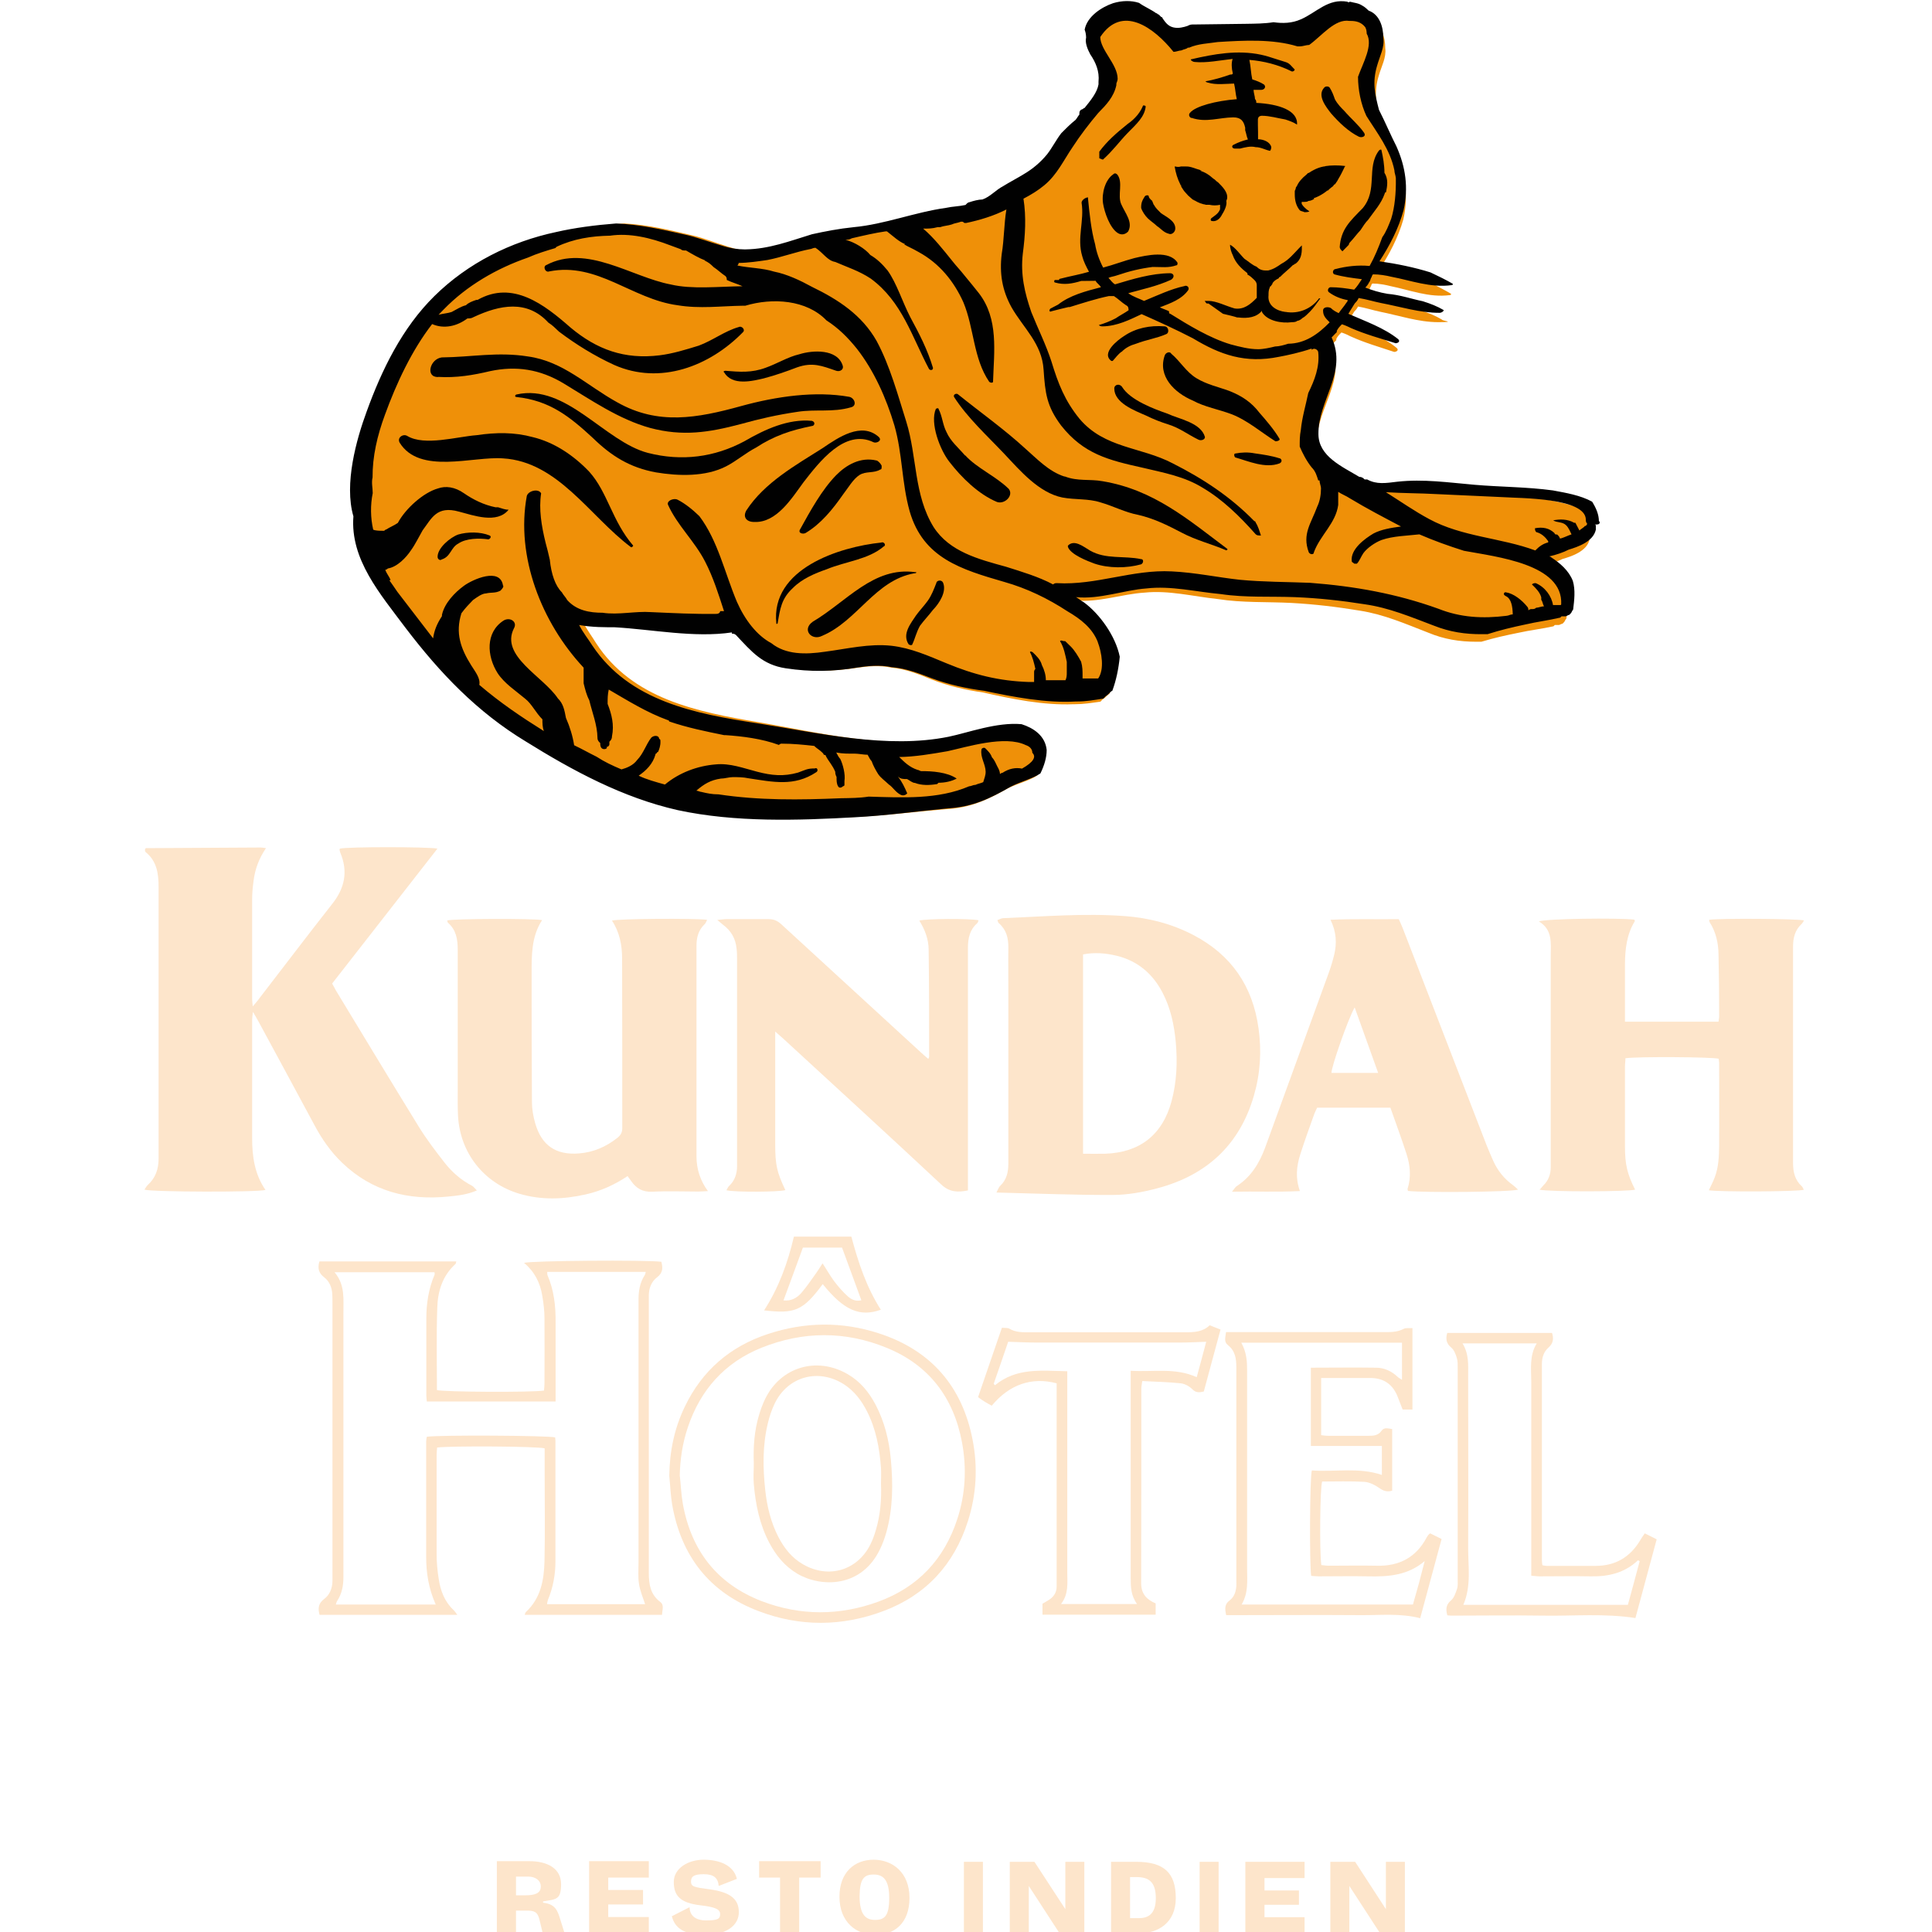
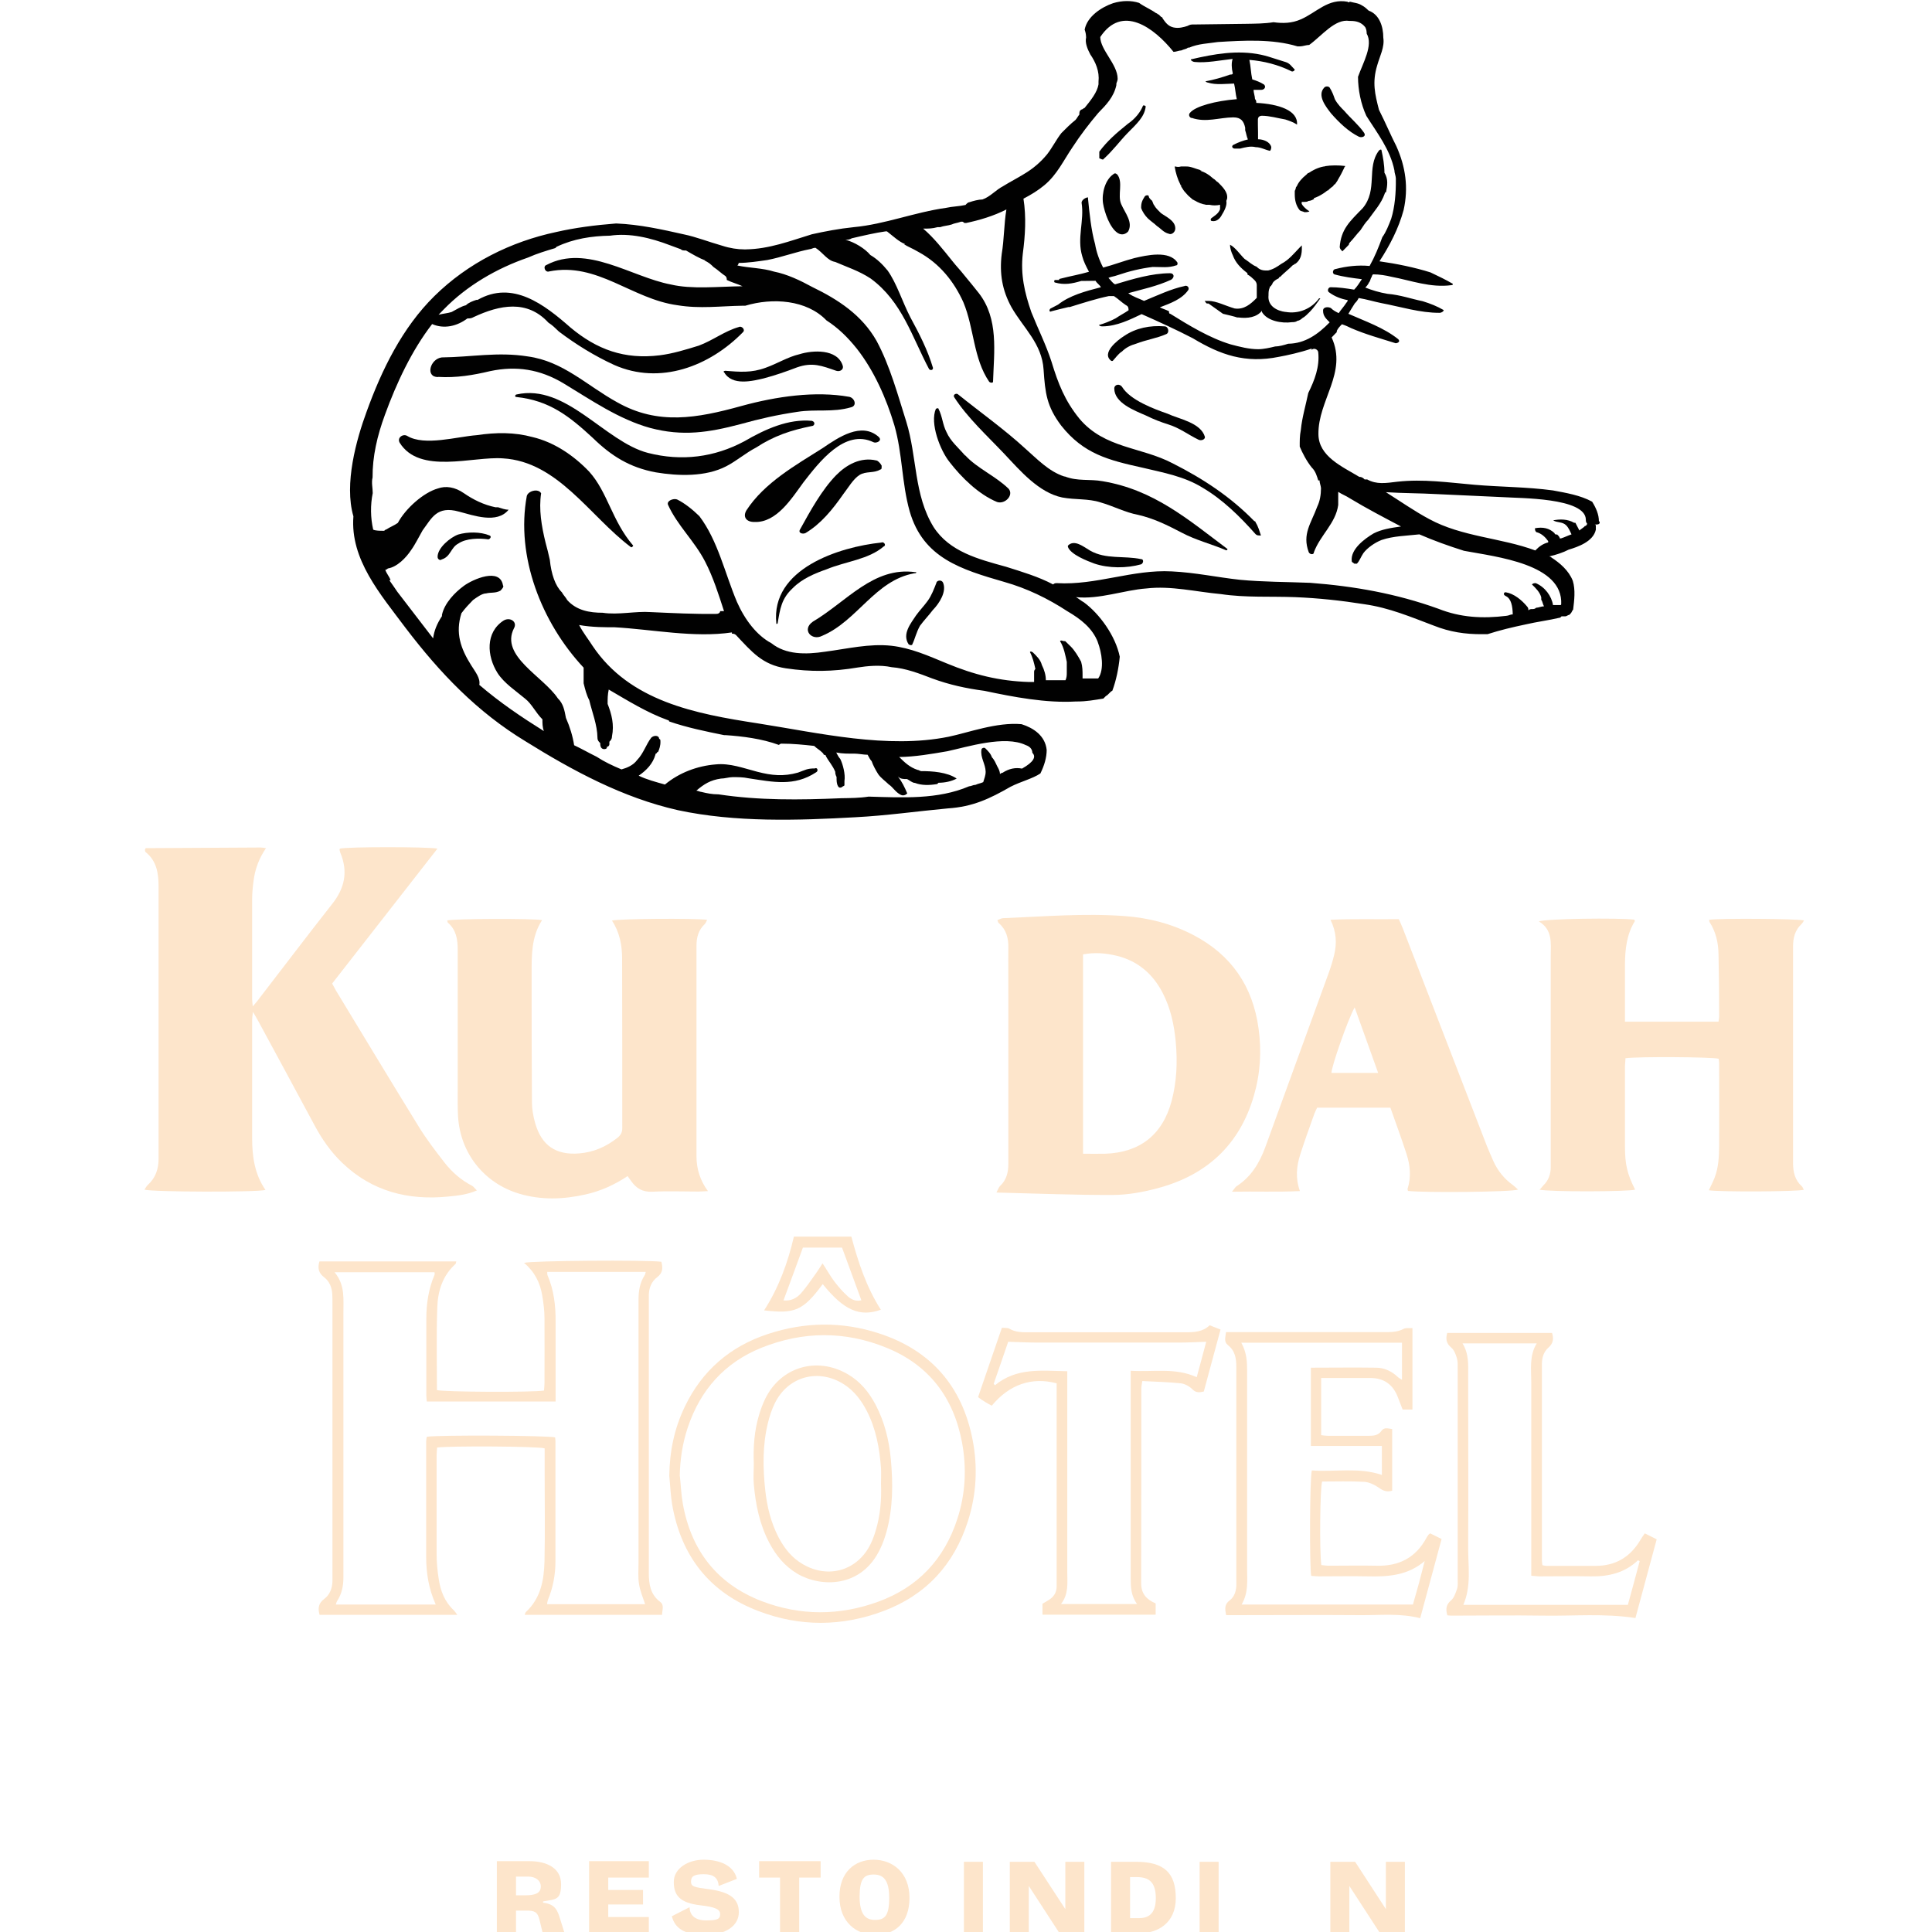
<svg xmlns="http://www.w3.org/2000/svg" version="1.1" viewBox="0 0 1200 1200">
  <defs>
    <style>
      .cls-1 {
        fill: #010101;
      }

      .cls-2 {
        fill: #fde5cb;
      }

      .cls-3 {
        fill: #ef9008;
      }
    </style>
  </defs>
  <g>
    <g id="Calque_1">
      <g>
        <path class="cls-2" d="M296.2,739.4c-6.2,2.7-12,3.2-17.8,3.8-24.9,2.5-47.3-3.2-65.8-20.9-7.1-6.8-12.6-14.7-17.2-23.3-11.6-21.6-23.3-43.2-35-64.8-.8-1.6-1.8-3.1-3.3-5.7-.3,2.5-.5,3.8-.5,5.1,0,24.4,0,48.7,0,73.1,0,11.5,1.5,22.6,8.3,32.4-5.1,1.5-71,1.3-75.2-.2.8-1.1,1.3-2.2,2.2-3,4.8-4.4,6.6-9.9,6.6-16.3,0-7,0-13.9,0-20.9,0-49.3,0-98.6,0-147.8,0-8.4-1.1-16.1-8.1-21.7-.3-.3-.3-1-.4-1.4.1-.3.2-.5.3-.6,0-.2.2-.4.3-.4,23.8-.1,47.6-.3,71.4-.4.8,0,1.7.2,3.2.4-4.4,6.5-6.8,13.1-7.7,20.2-.5,3.8-.9,7.7-.9,11.5,0,20.7,0,41.4,0,62.1,0,1.2.2,2.4.4,4.5,1.9-2.3,3.2-3.7,4.3-5.3,15-19.4,29.8-39,45-58.3,7.8-9.8,10-20.1,5.1-31.8-.3-.7-.4-1.4-.5-2.1,0-.1.1-.3.2-.5,4.4-1.2,55-1.2,60.6,0-21.9,28.1-43.6,55.9-65.4,83.8.9,1.6,1.6,3,2.4,4.4,17.1,28.2,34.1,56.4,51.4,84.5,4.8,7.8,10.4,15.1,16,22.3,4.6,5.9,10.3,10.9,17.1,14.4.9.5,1.6,1.5,2.8,2.7" />
        <path class="cls-2" d="M618.9,740.7c1.2-2.3,1.5-3.3,2.2-4,4.1-3.8,5.2-8.6,5.2-13.9,0-34.3,0-68.5,0-102.8s-.1-20.9,0-31.3c.1-6-1.2-11.2-5.9-15.3-.4-.3-.5-.9-.9-1.9,1.2-.4,2.3-1.1,3.4-1.2,25.2-1,50.5-3.2,75.8-1.3,14.9,1.1,29.2,4.8,42.6,11.8,23.5,12.3,36.8,31.7,40.4,57.9,2,14.2,1.1,28.2-2.9,41.9-8.9,30.7-29.6,49.5-60.1,57.5-9,2.4-18.4,4.1-27.6,4.1-23.6.1-47.2-.9-72.2-1.5M672.7,716.6c5,0,9.3.1,13.7,0,21.6-.7,35.7-11.8,41.3-32.7,3.2-12,3.7-24.2,2.6-36.5-1-10.8-3.2-21.3-8.3-31-6.1-11.6-15.3-19.5-28.2-22.7-6.9-1.7-13.9-2.3-21.1-.9v123.8Z" />
        <path class="cls-2" d="M956.1,739.2c1.1-1.3,1.8-2.1,2.5-2.9,3.2-3.1,4.6-7,4.6-11.4,0-4.6,0-9.2,0-13.7v-117.6c0-7.8,1.3-16.1-7.4-21.3,4.6-1.7,48.7-2.3,59.3-1.1.1.3.4.8.3,1-5,8.1-6,17.2-6.1,26.4,0,10.1,0,20.2,0,30.2v5.8h58.1c.1-1.2.4-2.3.4-3.4,0-12.8-.1-25.6-.4-38.5-.1-7-1.6-13.8-5.5-19.9-.3-.4-.2-1-.3-1.5,6.4-1,54.6-.7,58.9.4-.5.8-.9,1.6-1.5,2.2-4.1,3.8-5.3,8.6-5.3,13.9,0,44.9,0,89.8,0,134.6,0,5.5,1.1,10.5,5.4,14.4.6.5.8,1.4,1.3,2.2-4.3,1.2-52.4,1.4-59,.3,1.2-2.7,2.6-5.2,3.6-7.9,2.5-6.4,2.7-13.3,2.8-20,.1-17,0-34.1,0-51.1,0-.9-.2-1.8-.3-2.7-3.9-1.1-50.7-1.4-57.9-.3,0,1.7-.3,3.5-.3,5.2,0,16.5,0,33,0,49.5,0,11.3,1.4,17.2,6.3,26.9-3.6,1.3-53.2,1.5-59.5,0" />
        <path class="cls-2" d="M439.9,739.8c-2.6.1-4.3.3-6.1.3-9.5,0-19.1-.4-28.6.1-6.1.3-10.1-2.1-13.3-6.8-.6-.9-1.3-1.7-2.1-2.9-8.1,5.4-16.7,9.3-26.1,11.4-13.8,3.1-27.6,3.6-41.3-.5-21.9-6.6-36.6-25.3-37.9-48.1-.3-5.3-.2-10.6-.2-15.9,0-29.1,0-58.2,0-87.4,0-6.5-.9-12.4-6.1-16.9-.3-.3-.3-1-.4-1.4,4.2-1.1,52.9-1.3,58.9-.2-6.7,10.3-6.5,21.9-6.5,33.4,0,26.6,0,53.1.2,79.7,0,4.3.8,8.8,2,13,4,14,13,20,27.4,18.8,8.8-.7,16.6-4.1,23.6-9.6,2-1.6,3.1-3.3,3.1-6,0-35.2,0-70.3-.1-105.5,0-8.3-1.6-16.4-6.3-23.5,4.2-1.2,51.2-1.5,59.1-.5-.5,1-.8,2-1.5,2.7-3.9,3.7-5.1,8.2-5.1,13.4,0,28.6,0,57.1,0,85.7v45.1q0,12,7.1,21.6" />
-         <path class="cls-2" d="M576.6,657.7c.4-1,.5-1.1.5-1.3,0-22.2,0-44.3-.3-66.5,0-6.4-2.3-12.5-5.8-18.1,4.2-1.2,31-1.4,36.8-.2-.3.7-.4,1.4-.8,1.8-4.7,4.1-5.8,9.4-5.8,15.3,0,35,0,70,0,105v45.7c-6.4,1.3-11.6,1.1-16.7-3.8-32.4-30.3-65.1-60.2-97.7-90.2-1.4-1.3-2.9-2.5-5.3-4.7v6.7c0,21.1,0,42.1,0,63.2,0,12.9,1,17.4,6.3,28.6-3.8,1.2-31,1.4-36.6.1.6-1,.9-2,1.6-2.6,3.6-3.4,5-7.6,5-12.4,0-1.3,0-2.6,0-3.8,0-41.4,0-82.8,0-124.2,0-2.4,0-4.8-.3-7.1-.6-6.2-3.4-11.1-8.4-14.8-.9-.7-1.8-1.5-3.6-3,2.6-.2,4.1-.5,5.6-.5,8.8,0,17.6,0,26.4,0,3.2,0,5.5,1.1,7.8,3.2,28.8,26.5,57.7,53,86.6,79.5,1.4,1.3,2.9,2.6,4.8,4.2" />
        <path class="cls-2" d="M942.8,738.9c-4,1.5-58.4,2-68.3.8,0-.5-.4-1-.2-1.4,2.3-7.3,1.6-14.5-.7-21.6-3.1-9.6-6.6-19-10-28.7h-45.5c-.5,1.1-1.2,2.4-1.7,3.7-3,8.4-6.1,16.9-8.8,25.4-2.3,7.2-3.1,14.6-.2,22.7-14.1.7-27.5.1-42.2.4,1.6-1.9,2.1-3,3-3.5,8.9-5.8,14-14.2,17.6-23.9,13.2-36.3,26.4-72.5,39.6-108.8,1.3-3.6,2.4-7.3,3.3-11,1.7-7.1,1.4-14.1-2.3-21.7,14.6-.7,28.4-.2,42.4-.4.9,2.1,1.8,3.8,2.5,5.7,17.4,45,34.8,90.1,52.2,135.1,1.3,3.2,2.7,6.4,4.1,9.6,2.7,5.9,6.7,10.9,12,14.7,1.1.8,2.1,1.8,3.3,2.9M841.4,625.7c-4.3,7.7-14.5,37-14.4,40.7h29c-4.9-13.7-9.6-26.8-14.6-40.7" />
        <path class="cls-2" d="M284.2,1003h-85.7c-1.1-4-.8-7.1,2.8-9.8,3.5-2.6,5.1-6.6,5.2-11.1,0-1.8,0-3.7,0-5.5,0-55.7,0-111.4,0-167.1,0-1.8,0-3.7-.1-5.5-.2-4.2-1.7-8.1-5-10.6-3.4-2.6-4.3-5.6-3-9.9h85c-.2.6-.2,1.3-.5,1.6-8.1,7.3-11,17-11.3,27.2-.6,17-.2,34-.2,51.1,3.8,1.2,59.2,1.5,66.5.3.1-1.5.3-3.1.3-4.7,0-13.4.1-26.8,0-40.1,0-4.7-.6-9.5-1.4-14.2-1.3-8-4.8-14.9-11.3-20.3,4-1.4,75.9-1.9,85.3-.7.9,3.6,1.1,6.8-2.6,9.6-3.5,2.6-5.1,6.6-5.2,11.1,0,1.8,0,3.7,0,5.5,0,55.7,0,111.4,0,167.1,0,7.1,1,13.4,7.1,18,2.6,1.9,1.2,5,1.1,8h-85.3c.3-.8.4-1.4.7-1.7,9.3-8.6,11.3-19.9,11.6-31.6.4-18.1.1-36.3.1-54.4v-15.7c-4.2-1.3-59.2-1.6-66.8-.5-.1,1.5-.3,3.1-.3,4.7,0,20.5,0,41,0,61.6,0,5.1.5,10.3,1.3,15.3,1.1,7.4,3.7,14.2,9.3,19.4.7.7,1.3,1.6,2.3,3M270.6,996.5c-4.4-9.9-5.9-19.6-5.9-29.6,0-23.8,0-47.6,0-71.5,0-1,.2-2.1.4-3,7.6-1.2,75.8-.8,79.7.4,0,.7.2,1.4.2,2.1,0,24.9,0,49.8,0,74.8,0,8.3-1.5,16.4-4.7,24.1-.3.8-.4,1.7-.5,2.6h60.9c-1.4-4.3-3.2-8.4-3.8-12.6-.7-4.3-.3-8.8-.3-13.2,0-29.1,0-58.3,0-87.4s0-50.6,0-75.9c0-5.4.8-10.6,3.8-15.2.4-.5.4-1.3.7-2.1h-61.2c0,.8,0,1.4.1,1.9,4.1,9.4,5.2,19.4,5.1,29.5,0,14.3,0,28.6,0,42.9v6.2h-80c-.1-1.5-.3-2.6-.3-3.6,0-15.9,0-31.9,0-47.8,0-9.4,1.4-18.6,5.1-27.3.2-.4,0-1,0-1.6h-62.1c6.8,8.1,5.4,17.1,5.5,25.8,0,45.8,0,91.6,0,137.4s0,17.6,0,26.4c0,5.3-1,10.2-3.9,14.6-.4.6-.5,1.3-.8,2.2h62.1Z" />
        <path class="cls-2" d="M877.3,825v50.5h-6.1c-1-2.6-2.1-5.3-3.1-8-3-7.6-8.6-11.6-16.9-11.6-10.1,0-20.1,0-30.6,0v35.5c1.5.2,2.9.4,4.3.4,8.4,0,16.8,0,25.3,0,3,0,5.8-.2,7.8-3,1.7-2.5,4.1-1.5,6.7-1.2v38.3c-3.1.9-5.4.2-7.9-1.6-2.7-1.9-6.2-3.7-9.4-3.9-8.7-.5-17.5-.2-26.2-.2-1.3,4-1.7,43.2-.5,51.9,1.5.1,3,.4,4.6.4,9.9,0,19.8-.2,29.7,0,14,.4,24.5-5.1,31.1-17.5.3-.6.8-1.2,1.2-1.8.1-.1.3-.2,1-.8,2.1,1,4.4,2.2,7.1,3.5-4.5,16.6-8.9,32.8-13.3,49.2-12.4-3.2-24.7-1.8-36.9-1.9-25.8-.2-51.6,0-77.5,0h-6.1c-.8-3.8-1.2-6.7,2.2-9.2,2.8-2.1,3.8-5.3,4.1-8.7.1-1.3,0-2.6,0-3.8,0-44.1,0-88.3,0-132.4,0-5.3-.7-10.1-5.3-13.7-2.6-2.1-1.4-4.9-1.1-8h6.2c30.4,0,60.8,0,91.2,0,4.4,0,8.7.2,12.9-2,1.4-.8,3.5-.3,5.5-.5M771,834c3.4,6.2,3.6,11.8,3.6,17.5,0,41,0,82.1,0,123.1,0,7.3.9,14.6-3.4,22h106.4c1.2-4.4,2.5-8.9,3.8-13.5,1.2-4.5,2.3-9,3.5-13.5-10.4,8.9-22.5,9.8-35,9.5-10.3-.2-20.5,0-30.8,0-1.6,0-3.2-.2-4.7-.3-1.1-6.8-.9-60.9.4-65.5,14.3,1.1,29-2.1,43.5,2.8v-18h-44.1v-48.6c13.8,0,27.1-.2,40.5,0,5,0,9.6,2.1,13.4,5.7.7.7,1.6,1.1,2.7,1.8v-23h-99.6Z" />
        <path class="cls-2" d="M751.2,823.1c2.2.9,4.3,1.7,6.9,2.7-3.5,13-7,25.8-10.4,38.5-2.9.7-5,.8-7.2-1.5-1.8-1.8-4.6-3.3-7.1-3.6-7.8-.8-15.7-1-23.9-1.4-.3,2-.6,3.4-.6,4.7,0,40.3,0,80.6-.1,120.9,0,6.6,3.4,10.1,9,12.5v7h-70.3v-6.8c1.4-.8,2.8-1.6,4.2-2.5,2.9-1.9,4.6-4.6,4.6-8.2,0-.9,0-1.8,0-2.7v-123.5c-15.4-4.1-29.4.7-40.3,13.9-1.3-.7-2.8-1.5-4.1-2.3-1.4-.8-2.7-1.8-4.4-3,4.9-14.2,9.7-28.4,14.8-43.1,1.7.2,3.5-.1,4.7.6,3.9,2.3,8,2.2,12.3,2.2,32.4,0,64.8,0,97.2,0,5.5,0,10.6-.3,14.8-4.3M706.4,996.5c-4-5.4-4.1-10.8-4.1-16.4,0-40.5,0-81,0-121.5v-7.2c14,.9,27.6-2.1,41,4,2.1-7.6,4-14.9,5.9-22-6,.2-11.5.5-16.9.5-29.1,0-58.3,0-87.4,0-6,0-12-.3-18.7-.5-2.9,8.4-5.9,17.3-9,26.1.3.3.5.6.8.9,13.4-11.1,29-9,44.9-8.7v7.1c0,39.2,0,78.4,0,117.6,0,6.7,1,13.6-3.9,19.9h47.4Z" />
        <path class="cls-2" d="M898.9,1003.1c-1-3.8-.7-6.5,2.4-9.1,1.9-1.6,2.8-4.6,3.7-7.1.6-1.8.4-4,.4-6,0-43.6,0-87.2,0-130.8,0-2.2.1-4.5-.5-6.5-.7-2.4-1.7-5.1-3.5-6.6-3-2.5-3.6-5.2-2.5-9.1h65.1c1.1,3.5.8,6.4-2.1,9-3.1,2.7-4.2,6.3-4.2,10.4,0,40.7,0,81.3,0,122,0,.9.2,1.8.3,2.9,1.1.2,1.9.4,2.8.4,10.1,0,20.2,0,30.2,0,12.2,0,21.4-5.3,27.7-15.8.8-1.4,1.7-2.7,2.9-4.4,2.5,1.2,4.7,2.4,7.4,3.7-4.4,16.3-8.8,32.5-13.2,48.9-19.2-3-38.2-1.2-57.1-1.5-19-.3-38.1,0-57.2,0-.7,0-1.4-.1-2.6-.2M1018.4,969.7c-.3-.2-.7-.4-1-.6-8.3,7.9-18.4,10.2-29.3,10-10.6-.2-21.3,0-31.9,0-1.6,0-3.1-.3-5.1-.4v-7c0-37.7,0-75.5,0-113.2,0-8.1-1.3-16.5,3.4-24.1h-46.1c4.1,6.7,3.5,13.5,3.5,20.2,0,35.7.2,71.4,0,107.2,0,11.6,2,23.3-3,35h102.2c2.4-8.8,4.9-17.9,7.3-27" />
        <path class="cls-2" d="M415.7,916.7c.2-15.1,3.1-29.5,9.7-43.1,10.7-22.3,28.1-37.3,51.5-45,22.9-7.6,46.2-7.9,69.1-.4,32.3,10.5,51.7,33,58.1,66.1,3.3,16.9,2.4,33.9-2.9,50.5-8.6,27-26.1,46-52.6,55.9-25.6,9.6-51.8,9.8-77.4,0-30.5-11.5-48.1-34.2-53.7-66.1-1-5.9-1.2-12-1.8-18M422.3,917c.6,5.6.8,11.3,1.8,16.9,5.2,29.2,21.3,49.9,49,60.6,24,9.2,48.4,9.1,72.5.3,24.6-9,40.9-26.4,49-51.3,5.1-15.6,5.9-31.7,2.9-47.7-5.2-27.7-20.5-48-46.9-58.7-25.7-10.5-51.9-10.3-77.6,0-22.9,9.2-38,26.2-45.8,49.5-3.3,9.8-4.8,19.9-5,30.3" />
        <path class="cls-2" d="M511,797.6c-12.3,16.6-17.3,18.5-36.4,16.3,9.1-14.1,14.7-29.5,18.5-45.8h35.7c4.2,15.8,9.3,31.3,18.3,45.4-13.1,4.7-23,.3-36-15.8M486.8,807.7c4.6.5,8.1-1.5,10.8-4.5,3.5-4,6.4-8.4,9.5-12.7,1.2-1.7,2.3-3.5,3.8-5.8,2.8,4.2,4.8,7.9,7.3,11.2,2.5,3.3,5.3,6.5,8.4,9.3,2.2,2,5.2,3.3,8.4,2.4-4-11-8-21.7-12-32.7h-24.3c-4.1,11.2-8,21.9-12.1,32.9" />
        <path class="cls-2" d="M468.2,909.1c-.4-10.3.3-20.5,3.3-30.4,1-3.3,2.2-6.6,3.7-9.7,9.6-19.9,31.9-26.6,51.1-15.6,7.9,4.5,13.4,11.2,17.6,19.2,5.5,10.5,8.3,21.9,9.4,33.6,1.4,15.2,1.4,30.4-2.7,45.3-1,3.5-2.2,7-3.8,10.3-11.5,24.7-37,24.2-51.5,15.7-7.8-4.6-13.3-11.3-17.5-19.3-6-11.4-8.5-23.7-9.6-36.4-.4-4.2,0-8.4,0-12.6M547.2,921.7c0-3.3.2-6.6,0-9.9-.9-12.3-3.1-24.3-8.8-35.4-3.4-6.6-7.8-12.4-14.1-16.5-15.8-10.2-34.9-5.1-43.1,11.8-1.9,3.9-3.3,8.2-4.3,12.4-3.3,13.7-3.1,27.6-1.6,41.4,1.1,10.2,3.5,20.2,8.3,29.4,3.6,6.9,8.4,12.9,15.3,16.8,15.8,9.1,33.8,3.7,41.8-12.6,1.4-2.8,2.4-5.7,3.3-8.7,2.8-9.4,3.6-19,3.2-28.7" />
-         <path class="cls-3" d="M985.4,317.7c-7.2-4-16-5.6-24-7.3-16-2.4-32.1-2.4-48.1-4-16-1.6-31.3-4-47.3-2.4-7.2.8-12.8,1.6-18.4-1.6h-1.6c-.8-.8-1.6-1.6-3.2-1.6-10.4-6.5-24.8-12.9-24.8-26.6,0-21,18.4-37.9,8.8-59.7.8-.8,1.6-1.6,2.4-2.4l.8-.8v-.8c.8-1.6,1.6-2.4,3.2-4,2.4.8,4,1.6,5.6,2.4,8.8,4,17.6,6.5,27.2,9.7.8,0,3.2-.8,1.6-2.4-8.8-7.3-20-11.3-30.5-16.1,1.6-2.4,2.4-4,4-6.5.8-.8,1.6-1.6,2.4-3.2,4.8.8,9.6,2.4,13.6,3.2,12,2.4,24,6.5,36.1,6.5s2.4-.8,2.4-1.6c-4-2.4-8-4-12.8-5.6-7.2-1.6-13.6-4-21.6-4.8-4.8-.8-9.6-2.4-13.6-4,.8-.8,1.6-1.6,2.4-3.2.8-.8.8-2.4,1.6-3.2,0-.8.8-1.6.8-1.6,4,0,8,.8,11.2,1.6,12,2.4,24,7.3,36.9,5.6q.8,0,.8-.8c-4-2.4-8.8-4.8-13.6-7.3-9.6-3.2-20.8-5.7-31.3-7.3,6.4-9.7,12-20.2,15.2-31.5,3.2-13.7,1.6-26.6-4-39.5-3.2-6.5-6.4-14.5-10.4-22.6-2.4-9.7-4-16.9-.8-27.4,1.6-5.6,4.8-11.3,4-16.9,0-7.3-2.4-14.5-8.8-16.9-.8-.8-2.4-2.4-4-3.2-2.4-1.6-4.8-1.6-7.2-2.4-.8,0-1.6.8-1.6,0-12-2.4-19.2,6.5-28.9,10.5-5.6,2.4-11.2,2.4-16.8,1.6-5.6.8-11.2.8-16.8.8h-32.1c-1.6,0-2.4,0-4,.8-2.4.8-5.6,1.6-8.8.8-3.2-.8-4.8-3.2-6.4-5.6,0,0,0-.8-.8-.8q-.8-.8-1.6-1.6c-.8,0-.8-.8-1.6-.8-3.2-2.4-7.2-4-10.4-6.5-4.8-1.6-10.4-1.6-16,0-7.2,2.4-16,8.1-17.6,16.1.8,2.4.8,3.2.8,4.8-.8,3.2.8,7.3,2.4,10.5,3.2,4.8,5.6,10.5,4.8,16.9v1.6c-.8,4.8-4.8,9.7-8.8,14.5-.8,0-.8.8-1.6.8-1.6.8-1.6,1.6-1.6,3.2-.8.8-1.6,2.4-2.4,3.2-3.2,2.4-6.4,5.6-8.8,8.1-3.2,4-5.6,8.9-8.8,12.9-4,4.8-8.8,8.9-14.4,12.1-4,2.4-8.8,4.8-12.8,7.3-4.8,2.4-8,6.5-12.8,8.1-2.4,0-5.6.8-8,1.6-.8,0-1.6.8-2.4,1.6-4,.8-8,.8-12,1.6-19.2,2.4-37.7,9.7-56.9,11.3-8.8.8-17.6,2.4-25.6,4-13.6,4-26.4,8.9-40.9,8.9h-.8c-4,0-8.8-.8-13.6-2.4-8-2.4-16-5.7-23.2-7.3-13.6-3.2-27.2-6.5-41.7-7.3-12.8.8-25.6,2.4-36.9,4.8-28.1,5.6-54.5,18.6-75.3,38.7-20,19.4-32.9,45.2-42.5,71-6.4,16.9-14.4,44.4-8.8,64.5-2.4,26.6,16,48.4,31.2,69.4,20.8,28.2,43.3,52.4,72.9,71,28.9,18.6,59.3,35.5,93,43.6,35.3,8.1,73.7,7.3,109,5.6,19.2-.8,37.7-3.2,56.9-4.8,15.2-.8,25.6-5.6,38.5-12.9,6.4-3.2,13.6-4.8,18.4-8.1,2.4-4.8,4-9.7,4-14.5-.8-8.9-8-13.7-15.2-16.1-15.2-1.6-32.9,4.8-44.9,7.3-37.7,7.3-79.3-3.2-117-9.7-38.5-6.5-78.5-14.5-101-49.2-2.4-4-5.6-8.1-8-12.9,8,1.6,16.8,1.6,21.6,1.6,23.2,1.6,48.9,7.3,72.1,4v.8c.8,0,1.6,0,2.4.8,9.6,10.5,16,18.6,30.5,21,15.2,2.4,28.9,2.4,44.1,0,5.6-.8,13.6-1.6,20.8,0,8.8.8,16.8,4,24.8,7.3,10.4,4,20.8,6.5,32.1,8.1,17.6,4,37.7,8.1,56.1,7.3h.8c5.6,0,10.4-.8,16-1.6q.8-.8,1.6-1.6c1.6-.8,2.4-2.4,4-3.2,2.4-6.5,4-13.7,4.8-21-2.4-12.9-12-26.6-21.6-33.9-1.6-.8-3.2-2.4-4.8-3.2,14.4,1.6,29.7-4,43.3-4.8,15.2-1.6,30.5,2.4,45.7,4,15.2,2.4,30.5,1.6,45.7,2.4,14.4.8,28,2.4,42.5,4.8,15.2,2.4,28,8.1,42.5,13.7,9.6,4,19.2,5.6,29.7,5.6h3.2c8-2.4,15.2-4,23.2-5.6,7.2-1.6,14.4-2.4,21.6-4l.8-.8h2.4c.8,0,1.6-.8,2.4-.8l.8-.8c.8-.8.8-1.6,1.6-2.4.8-5.6,1.6-12.1,0-17.7-2.4-6.5-8-11.3-12.8-14.5,0,0-.8-.8-1.6-.8,4-.8,8.8-2.4,12-4,5.6-1.6,15.2-4.8,16.8-12.1v-2.4q0-.8-.8-.8h.8c2.4,0,2.4-.8,2.4-1.6,0-4-1.6-8.1-4-12.1" />
        <path class="cls-2" d="M308.6,1200.8v-44.8h20.2c11,0,19.7,4.4,19.7,14.3s-3.2,9.3-11.2,10.7v.8c7.5.8,9,4.8,10.6,10.1l2.5,8v.9h-13.3l-2-8.4c-1.2-4.9-3.1-5.7-8.1-5.7h-6.5v14h-11.9ZM320.5,1165.6v11.6h6c5.8,0,9.4-1.3,9.4-5.4s-3.7-6.2-7.6-6.2h-7.9Z" />
        <polygon class="cls-2" points="365.9 1156 403 1156 403 1166.2 377.8 1166.2 377.8 1173.9 399.4 1173.9 399.4 1182.9 377.8 1182.9 377.8 1190.7 403 1190.7 403 1200.8 365.9 1200.8 365.9 1156" />
        <path class="cls-2" d="M437.5,1201.8c-12.3,0-18.4-4.2-20.2-11.6l11-5.6c.1,4.8,3.2,8.2,10.3,8.2s8.7-.9,8.7-3.9-3-4.4-12.4-5.5c-12.5-1.5-16.4-6-16.4-14.5s9-13.8,18.5-13.8,18.6,3.2,20.7,11.9l-11.3,4.4c-.4-5.1-3.2-7.3-9.3-7.3s-7.9,1.4-7.9,4.6,2,3.5,11.6,4.8c13.2,1.8,18.1,6.3,18.1,14.2s-7.2,14.1-21.4,14.1" />
        <polygon class="cls-2" points="484.5 1200.8 484.5 1166.2 471.5 1166.2 471.5 1156 509.7 1156 509.7 1166.2 496.4 1166.2 496.4 1200.8 484.5 1200.8" />
        <path class="cls-2" d="M521.4,1178.1c0-15.3,9.5-23,21.2-23s22.3,7.9,22.3,23.7-9.4,23-21.2,23-22.3-7.9-22.3-23.7M552.3,1178.8c0-11-3.6-14.5-9.6-14.5s-8.7,2.5-8.8,13.7c.1,11,3.6,14.5,9.6,14.5s8.8-2.5,8.8-13.7" />
        <rect class="cls-2" x="598.7" y="1156.4" width="11.8" height="44.4" />
        <polygon class="cls-2" points="627.2 1200.8 627.2 1156.4 642.5 1156.4 661.7 1185.8 661.7 1156.4 673.5 1156.4 673.5 1200.8 658.1 1200.8 639 1171.4 639 1200.8 627.2 1200.8" />
        <path class="cls-2" d="M690.1,1200.8v-44.4h15.5c17.6,0,24.7,7,24.7,22.6s-11.4,21.8-22.5,21.8h-17.8ZM701.9,1165.9v25.5h5.5c5.4,0,10.5-2.2,10.5-12.4s-4.5-13.1-11.8-13.1h-4.1Z" />
        <rect class="cls-2" x="745.1" y="1156.4" width="11.8" height="44.4" />
-         <polygon class="cls-2" points="773.5 1156.4 810.3 1156.4 810.3 1166.5 785.4 1166.5 785.4 1174.2 806.8 1174.2 806.8 1183.1 785.4 1183.1 785.4 1190.8 810.3 1190.8 810.3 1200.8 773.5 1200.8 773.5 1156.4" />
        <polygon class="cls-2" points="826.3 1200.8 826.3 1156.4 841.7 1156.4 860.8 1185.8 860.8 1156.4 872.6 1156.4 872.6 1200.8 857.2 1200.8 838.1 1171.4 838.1 1200.8 826.3 1200.8" />
        <path class="cls-1" d="M661.2,296c-9.8-3.1-17.2-11.1-24.5-17.5-13.1-12-27.8-22.4-41.7-33.6-.8-.8-3.2,0-2.4,1.7,8.3,12.9,20.6,24.1,31.2,35.3,9.8,10.4,21.4,24.1,36,27.1,8.1,1.5,16.2.6,23.6,3,8.1,2.3,15.5,6.3,23.6,7.8,9.8,2.3,17.9,6.3,26.9,11,9,4.8,18.7,7.1,27.7,11,0,0,.8,0,.8-.8-24.5-18.4-45.8-36.8-77.5-42.1-8.1-1.5-15.4.2-23.6-3" />
        <path class="cls-1" d="M708.8,347.3c-10.6-2.3-21.9.3-31.7-5.3-4.1-2.4-9.8-7.2-13.8-3.1v.8c1.7,4.8,12.3,8.8,16.3,10.3,9,3.1,20.3,3,29.2.5,1.6-.8,1.6-3.3,0-3.2" />
-         <path class="cls-1" d="M794.7,272.5c-3.3-5.6-8.2-11.3-12.4-16.1-4.9-6.4-10.7-10.4-18.8-13.6-6.5-2.4-13.8-3.9-20.4-7.9-6.5-4-9.9-10.4-15.6-15.2-.8-1.6-3.3-.8-4,.9-4.7,13,6,23.4,17.4,28.2,7.3,4,16.3,5.5,24.4,8.6,9.8,3.9,18,11.1,26.9,16.7,1.6,0,3.2-.8,2.4-1.7" />
        <path class="cls-1" d="M725.6,257.1c-9-3.1-23.6-8.6-28.6-16.7-1.6-2.4-4.9-1.6-4.9.9,0,8.9,12.3,13.6,19.7,16.8,4.9,2.4,9,4,13.8,5.5,7.3,2.3,12.2,6.3,18.8,9.5,1.6.8,4.1,0,4-1.7-2.5-8.9-16.3-11.2-22.9-14.3" />
-         <path class="cls-1" d="M794.8,284.7c-4.9-1.6-9.8-2.3-15.4-3.1-4.1-.8-8.1-.7-12.2.1-.8,0-.8,1.6,0,2.4,8.1,2.3,18.7,7.1,27.6,3.7,1.6-.8,1.6-2.5,0-3.2" />
        <path class="cls-1" d="M696.7,218.5c2.4-2.5,5.6-4.1,8.9-5,6.5-2.5,12.9-3.4,18.6-5.9,2.4-.8,1.6-4.9-.9-4.9-8.9-.7-17.8,1-25.1,6-4,2.5-14.5,10.7-7.9,15.5h.8c1.6-1.7,3.2-4.1,5.6-5.8" />
        <path class="cls-1" d="M474.8,234.9c6.5-1.7,13.7-4.2,20.2-6.7,9.7-3.4,15.4-1,24.4,2.1,2.4.8,4.9-.9,4-3.3-3.4-10.5-18.8-9.5-26.8-7-7.3,1.7-13.7,5.8-21,8.4-8.9,3.3-16.2,2.6-25.1,1.9-.8,0-1.6.8-.8.8,5,8.9,17.9,5.5,25.2,3.8" />
        <path class="cls-1" d="M272.1,234.1c11.4.7,21.9-1.1,32.4-3.6,16.2-3.4,30.8-1.2,45.5,7.6,17.1,10.3,34.3,22.3,53.8,27.7,20.3,5.4,36.5,2.8,55.9-2.3,12.1-3.4,23.4-5.9,35.6-7.7,11.3-1.8,21.9.5,33.2-2.8,4-.9,2.4-5.7-.9-6.5-21.1-3.8-45.4-.3-67.2,5.7-27.5,7.6-51.7,12-77-2.3-18.8-10.3-33.5-25.5-55.5-28.5-18.7-3-34.9.4-53.5.6-7.3.9-10.4,12.3-2.3,12.2" />
        <path class="cls-1" d="M504.3,264.6c1.6,0,2.4-2.5,0-3.2-14.6-1.4-29.1,5.2-42,12.7-18.5,9.9-38.8,12.6-59.9,7.2-26.8-7-50.8-43.2-81.5-36.3-.8,0-1.6,1.6,0,1.6,20.3,2.2,32.6,11.8,47.3,25.4,11.5,11.2,22.9,18.4,39.2,21.4,13.8,2.3,30.8,2.9,43.7-3.8,6.4-3.3,12.1-8.3,18.5-11.6,11.3-7.4,21.8-10.8,34.7-13.4" />
        <path class="cls-1" d="M499.1,299.5c9.6-12.3,25.6-33.5,43.5-24.8,1.6.8,5.7-.9,3.2-3.3-10.7-9.6-25.1.3-34.8,6.9-16.9,10.7-36.2,21.5-47.4,38.7-2.4,4.1,0,7.3,5,7.2,13.8.6,23.3-14.9,30.5-24.7" />
        <path class="cls-1" d="M544.3,286c-9.8-2.3-18.6,2.7-25,9.2-8.8,9-16,22.1-22.3,33.5-1.6,2.5,1.7,3.2,3.3,2.4,9.7-5.8,16.9-14.8,23.2-23.8,3.2-4.1,6.4-9.8,10.4-12.3,4-2.5,8.9-.9,12.9-3.4.8,0,.8-.8.8-1.6v-.8c-.8-1.6-2.5-3.2-3.3-3.2" />
        <path class="cls-1" d="M549,339.4c1.6-.8,0-3.2-1.7-2.4-25.9,2.7-68.7,16.2-65.1,50.2,0,.8.8,0,.8,0,1.5-8.9,2.3-15.4,9.5-22,5.6-5.7,13.7-9.1,20.9-11.6,12.1-5,25.9-6,35.5-14.2" />
        <path class="cls-1" d="M568.6,355.4c-26-3.7-42.7,18.3-63.7,30.7-7.2,5-.7,12.2,5.8,8.8,21.8-9.2,32.8-34.4,57.1-38.8,1.6,0,1.6-.8.8-.8" />
        <path class="cls-1" d="M581.7,361.8c-1.6,4.1-3.1,8.1-5.5,11.4-2.4,3.3-4.8,5.7-7.2,9-3.2,4.9-8.8,11.5-4.7,17.9.8.8,2.4.8,2.4,0,1.6-3.3,2.4-7.3,4.7-11.4,2.4-3.3,5.6-6.6,8-9.8,4-4.1,8.8-11.5,6.3-17.1-.8-1.6-3.3-1.6-4.1,0" />
        <path class="cls-1" d="M330.9,271.5c-11.4-3.1-22.7-3-34.9-1.2-12.1.9-32.3,6.9-43,.5-2.5-1.6-6.5.9-4.8,4.1,12.4,20.1,45.5,8.4,64.2,9.8,34.1,2,53.9,35.9,79.3,55,.8.8,1.6-.8,1.6-.8-13.2-15.3-15.8-33.1-27.3-45.9-9.9-10.4-22.1-18.4-35.1-21.5" />
        <path class="cls-1" d="M740.1,73.2c9,3.1,17-.2,25.9-.3,4.9,0,6.5,2.4,7.4,6.4q0,.8,0,1.6c.8,2.4.9,4,1.7,5.7-3.2.8-5.7,1.7-8.9,3.3-1.6.8-.8,2.4.8,2.4.8,0,2.4,0,3.2,0,3.2-.8,6.5-1.7,9.7-.9,3.2,0,5.7,1.6,8.9,2.3q.8-.8.8-2.4c-.8-3.2-4.9-4.8-8.2-4.8,0-3.2,0-5.7-.1-8.9,0-.8,0-1.6,0-3.2,0-1.6.8-2.4,2.4-2.5,4.9,0,9.8,1.5,14.6,2.3,2.4.8,4.9,1.6,7.3,3.2.7-8.9-11.5-12.8-25.3-13.5,0-.8,0-1.6-.8-2.4,0-1.6-.9-4-.9-5.7,1.6,0,3.2,0,4.9,0,1.6,0,3.2-1.7,1.6-3.3-2.5-1.6-4.9-2.4-7.3-3.2-.9-4-.9-8.1-1.8-12.1,8.9.7,17.9,3,26,7,.8.8,3.2-.8,1.6-1.6-1.6-1.6-2.5-3.2-4.9-4l-7.3-2.3c-2.4-.8-4.9-1.6-8.1-2.3-14.6-3.1-29.2-.5-43.7,2.9,0,.8,1.6,1.6,2.5,1.6,7.3.7,15.4-1,23.5-1.9-.8,2.4-.7,5.7.1,8.9,0,.8-.8.8-1.6.8-4.8,1.7-10.5,3.4-15.4,4.2,0,0,.8.8,1.6.8,4.9,1.6,11.4.7,16.2.6.8,3.2.9,6.5,1.7,9.7-13,1-25.9,4.4-29.1,8.5-.8.8-.8,2.4.8,3.2" />
        <path class="cls-1" d="M829.1,61.6c-.8-2.4-1.7-4.8-3.3-7.3-.8-.8-2.4-.8-3.2,0-4.8,4.9,1,12.1,4.2,16.2,4.9,5.6,10.7,11.2,17.2,14.4,1.6.8,4.9,0,3.2-2.5-3.3-4.8-8.2-8.8-12.3-13.6-1.6-1.6-4.1-4-5.8-7.2" />
        <path class="cls-1" d="M685.2,99c6.4-5.8,10.4-11.5,15.2-16.4,5.6-5.7,10.4-9.9,11.2-16.3,0-.8-.8-.8-1.6-.8-1.6,4.1-4.8,8.2-9.6,11.5-7.2,5.8-12.8,10.7-17.6,17.2,0,1.6,0,2.4,0,4.1q1.6.8,2.4.8" />
        <path class="cls-1" d="M693.8,108.3c-.8-.8-1.6-.8-2.4,0-4.8,3.3-7.2,11.4-6.3,17.9.9,5.7,4.2,15.3,9.1,18.5,2.5,1.6,4.9.8,6.5-.9,3.2-5.7-1.8-11.3-4.3-17-2.5-5.6,1.5-13.8-2.6-18.6" />
        <path class="cls-1" d="M715.1,124.3c-.8-.8-1.6-1.6-1.6-2.4,0-.8-1.6-.8-2.4,0-1.6,2.5-2.4,4.1-2.3,7.3.8,2.4,2.5,4.8,4.1,6.4,1.6,1.6,4.1,3.2,5.7,4.8,2.5,1.6,4.1,4,7.4,4.8,1.6.8,4-.9,4-3.3,0-4.9-5.8-7.2-9-9.6-1.6-1.6-3.3-3.2-4.1-4.8-.8-.8-.8-2.4-1.7-3.2" />
        <path class="cls-1" d="M832.2,153.7c0,.8.8,1.6,1.6,2.4,1.6-1.6,2.4-2.5,4-4.1q0-.8.8-1.6c2.4-2.5,4-4.9,6.4-7.4,1.6-2.5,3.2-4.9,4.8-6.5,4-5.7,8-9.8,10.3-16.3,0,0,0-.8.8-.8.8-4.1,1.5-8.1-1-12.1,0-4.9-.9-9.7-1.8-13.8,0-.8-.8-.8-1.6,0-8,10.6-.5,24.3-10.1,35.8-8,8.2-13.6,13.1-14.3,24.5" />
        <path class="cls-1" d="M599.4,282.9c-4.1-4.8-9-8.8-11.5-14.5-2.5-4.8-2.5-9.7-5-14.5,0-.8-1.6,0-1.6,0-3.9,9,2.7,25.9,8.5,33.1,7.4,9.6,18.1,20.1,29.5,24.8,4.9,1.6,10.5-4.2,7.2-8.2-8.2-8-19.6-12.7-27-20.8" />
        <path class="cls-1" d="M304.1,332.6c-5.7-2.4-13.8-2.3-19.5-.6-4.8,1.7-12.9,8.3-12.8,13.9,0,1.6,1.7,2.4,2.5,1.6,5.7-1.7,5.6-7.4,10.4-9.9,4.8-3.3,12.9-3.4,18.6-2.6.8,0,2.4-1.7.8-2.4" />
        <path class="cls-1" d="M827.9,115.6c-.1.1-.2.2-.2.2,0,0,.2-.2.2-.2" />
        <path class="cls-1" d="M733.6,115.8c1.1,1.7,1.7,2.8,2.8,3.9.9.9,1.4,1.7,2.2,2.3.5.5,1.1,1,1.7,1.5t0,0l.6.5c.5,0,.6.5,1.1.5,2.3,1.4,4.6,2.3,6.8,2.6,0,0,0,0,0,.1h.6s.2,0,.2,0c.5,0,1,0,1.6,0,2.2.5,4.4.5,6.6,0,0,.6,0,1.7,0,2.2v.6c-1.1,2.8-3.3,3.9-5.5,5.6-.5.6-.5,1.7.6,1.7,2.8.5,5-1.7,6.1-4,1.1-1.7,3.3-5.6,2.7-8.4,0-.6.5-1.1.5-1.7.5-3.9-2.9-7.2-5.7-10-1.1-.5-1.7-1.7-2.8-2.2-.3-.3-.7-.6-1.1-.9-.4-.3-.8-.7-1.2-1-1.8-1.3-3.6-2.3-5.5-2.9.1,0,.3-.1.4-.2q-.6,0-1.1-.5c-2.2-.5-5.6-2.2-8.4-2.1h-1.1c-.6,0-1.7,0-2.2,0-2.2.6-2.8,0-3.9,0,.6,3.9,1.8,7.8,3.5,11.1,0,.6.6.5.6,1.1" />
        <path class="cls-1" d="M993.1,323.7c0-4.1-1.7-8.1-4.2-12.1-7.3-4-16.3-5.5-24.4-7-16.2-2.2-32.5-2.1-48.7-3.5-16.2-1.4-31.7-3.7-47.9-1.9-7.3.9-12.9,1.8-18.7-1.4q-.8,0-1.6,0c-.8-.8-1.6-1.6-3.3-1.6-10.6-6.4-25.3-12.7-25.4-26.5-.3-21.1,18.2-38.3,8.2-60.1.8-.8,1.6-1.6,2.4-2.5l.8-.8v-.8c.8-1.6,1.6-2.5,3.2-4.1,2.4.8,4.1,1.6,5.7,2.4,9,3.9,17.9,6.3,27.7,9.4.8,0,3.2-.8,1.6-2.5-9-7.2-20.4-11.1-31-15.8,1.6-2.5,2.4-4.1,4-6.5.8-.8,1.6-1.6,2.4-3.3,4.9.8,9.8,2.3,13.8,3.1,12.2,2.3,24.4,6.2,36.6,6.1.8,0,2.4-.8,2.4-1.7-4.1-2.4-8.2-4-13-5.5-7.3-1.5-13.8-3.9-21.9-4.6-4.9-.8-9.8-2.3-13.8-3.9.8-.8,1.6-1.6,2.4-3.3.8-.8.8-2.4,1.6-3.3,0-.8.8-1.6.8-1.6,4.1,0,8.1.7,11.4,1.5,12.2,2.3,24.4,7,37.4,5.2q.8,0,.8-.8c-4.1-2.4-9-4.8-13.9-7.1-9.8-3.1-21.1-5.4-31.7-6.9,6.4-9.8,11.9-20.4,15-31.8,3.1-13.8,1.3-26.8-4.5-39.7-3.3-6.4-6.7-14.5-10.8-22.6-2.5-9.7-4.3-17-1.1-27.6,1.6-5.7,4.7-11.4,3.8-17.1,0-7.3-2.6-14.6-9.1-16.9-.8-.8-2.5-2.4-4.1-3.2-2.5-1.6-4.9-1.6-7.3-2.3-.8,0-1.6.8-1.6,0-12.2-2.3-19.4,6.7-29.1,10.9-5.6,2.5-11.3,2.6-17,1.8-5.7.9-11.3.9-17,1l-31.6.4h-.8c-1.6,0-2.4,0-4,.9-2.4.8-5.7,1.7-8.9.9-3.3-.8-4.9-3.2-6.6-5.6,0,0,0-.8-.8-.8l-1.6-1.6c-.8,0-.8-.8-1.6-.8-3.3-2.4-7.3-4-10.6-6.4-4.9-1.6-10.6-1.5-16.2.2-7.3,2.5-16.1,8.3-17.6,16.4.8,2.4.8,3.2.9,4.9-.8,3.3.9,7.3,2.6,10.5,3.3,4.8,5.8,10.5,5.1,17v.8s0,.8,0,.8c-.8,4.9-4.7,9.8-8.7,14.7-.8,0-.8.8-1.6.8-1.6.8-1.6,1.6-1.6,3.3-.8.8-1.6,2.5-2.4,3.3-3.2,2.5-6.4,5.8-8.8,8.2-3.2,4.1-5.6,9-8.8,13.1-4,4.9-8.8,9-14.4,12.3-4,2.5-8.9,5-12.9,7.5-4.8,2.5-8,6.6-12.9,8.3-2.4,0-5.7.9-8.1,1.7-.8,0-1.6.8-2.4,1.7-4,.9-8.1.9-12.1,1.8-19.4,2.7-38,10.2-57.4,12-8.9.9-17.8,2.6-25.9,4.4-13.7,4.2-26.6,9.2-41.2,9.4h-.8c-4.1,0-8.9-.7-13.8-2.3-8.1-2.3-16.3-5.5-23.6-7-13.8-3.1-27.6-6.2-42.2-6.8-13,1-25.9,2.7-37.2,5.3-28.3,6-54.9,19.3-75.7,39.8-20,19.7-32.7,45.8-42.1,71.8-6.3,17.1-14.1,44.8-8.2,65-2.1,26.8,16.8,48.4,32.4,69.3,21.4,28.1,44.4,52.2,74.6,70.5,29.4,18.3,60.4,35,94.5,42.7,35.8,7.7,74.7,6.4,110.3,4.4,19.4-1,38.1-3.7,57.5-5.5,15.4-1,25.9-6,38.8-13.4,6.4-3.3,13.7-5,18.6-8.3,2.4-4.9,3.9-9.8,3.9-14.6-.9-8.9-8.3-13.7-15.6-16-15.4-1.4-33.2,5.3-45.3,7.8-38,7.7-80.3-2.3-118.5-8.3-39-6-79.6-13.7-102.7-48.2-2.5-4-5.8-8-8.3-12.9,8.1,1.5,17,1.4,21.9,1.4,23.5,1.3,49.5,6.7,73,3.2v.8c.8,0,1.6,0,2.5.8,9.8,10.4,16.4,18.5,31,20.7,15.4,2.3,29.2,2.1,44.6-.5,5.7-.9,13.8-1.8,21.1-.2,8.9.7,17.1,3.9,25.2,7,10.6,3.9,21.1,6.2,32.5,7.7,17.9,3.8,38.2,7.7,56.8,6.6h.8c5.7,0,10.5-.9,16.2-1.8q.8-.8,1.6-1.6c1.6-.8,2.4-2.5,4-3.3,2.4-6.5,3.9-13.8,4.6-21.1-2.6-12.9-12.5-26.6-22.3-33.8-1.6-.8-3.3-2.4-4.9-3.2,14.6,1.5,29.9-4.4,43.7-5.4,15.4-1.8,30.8,2.1,46.3,3.5,15.4,2.3,30.8,1.3,46.2,1.9,14.6.6,28.4,2.1,43,4.4,15.4,2.2,28.5,7.8,43.1,13.3,9.8,3.9,19.5,5.4,30.1,5.3h3.2c8.1-2.6,15.4-4.3,23.4-6,7.3-1.7,14.6-2.6,21.8-4.3l.8-.8h2.4c.8,0,1.6-.9,2.4-.9l.8-.8c.8-.8.8-1.6,1.6-2.5.7-5.7,1.5-12.2-.2-17.8-2.5-6.5-8.2-11.2-13.1-14.4,0,0-.8-.8-1.6-.8,4.1-.9,8.9-2.5,12.1-4.2,5.7-1.7,15.3-5,16.9-12.4v-2.4q0-.8-.8-.8h.8c2.4,0,2.4-.8,2.4-1.7M681.8,398.7c2.5,6.5,4.3,17,.3,22.7h-9.7c0-.7,0-1.5,0-1.5,0-3.2,0-5.7-.9-8.9-1.7-3.2-4.1-7.2-6.6-9.6-.8-.8-2.5-2.4-3.3-3.2h-.8c-.8,0-1.6-.8-2.4,0,2.5,4,3.3,8.9,4.2,12.9v4.9q0,.8,0,1.6c0,1.6,0,3.2-.8,4.9h-12.2c0-3.1-.9-6.3-2.5-9.5-.8-3.2-3.3-5.6-5.8-8-.8,0-.8-.8-1.6,0,1.7,3.2,2.5,6.5,3.4,10.5,0,0-.8.8-.8,1.6v6.5c0,0-3.2,0-3.2,0-18.6-.6-34.1-4.5-51.2-11.6-11.4-4.7-22-9.5-34.2-10.9-13.8-1.5-27.5,1.9-41.3,3.7-12.1,1.8-24.3,1.9-33.3-5.3-9-4.8-16.4-14.4-21.4-25.7-7.5-17.8-11.8-38-23.3-53.2-4.1-4-9-8-13.9-10.4-2.4-.8-6.5.9-5.6,3.3,5.8,12.9,16.5,22.5,23.1,35.4,5,9.7,8.3,20.2,11.7,30.7h-2.4c0,.8-.8,1.7-2.4,1.7-13.8.2-26.8-.5-40.6-1.1-9.7-.7-20.2,1.9-30,.4-8.1,0-16.2-1.4-22-7.9-.8-1.6-2.5-3.2-3.3-4.8-4.1-4-6.6-11.3-7.5-20.2-.9-4-1.7-7.3-2.6-10.5-2.6-10.5-4.3-21-2.8-30.8-1.7-3.2-8.1-1.5-8.9,1.7-6.9,37.4,9,78.5,35.3,106.6v9.7c1,4,1.8,7.3,3.5,10.5,1.7,7.3,5,15.3,5.1,23.4,0,1.6.8,2.4,1.7,3.2,0,.8,0,2.4.9,3.2.8.8,2.4.8,3.2,0v-.8c.8,0,1.6-.8,1.6-1.6q0-.8,0-1.6c.8-.8,1.6-1.6,1.6-3.3,1.5-7.3-.2-13.8-2.7-20.2,0-3.2,0-5.7.7-8.9,12.2,7.1,23.7,14.3,36.7,19,0,0,.8,0,.8.8,11.4,3.9,22.8,6.2,34.1,8.5h.8c10.5.7,22.7,2.2,33.3,6.1q.8-.8,1.6-.8c7.3,0,13.8.7,20.3,1.4,1.6,1.6,3.3,2.4,4.9,4l.8.8c0,.8.8.8.8.8,0,0,.8,0,.8.8,1.7,3.2,4.1,5.6,5.8,9.7,0,.8,0,1.6.8,3.2,0,2.4,0,4.1.9,5.7.8,1.6,2.4.8,3.2,0,0,0,.8,0,.8-.8v-2.4c.7-4.1-1-10.5-2.6-13.7-.8-.8-1.7-2.4-2.5-4,4.1.8,7.3.7,11.4.7,2.4,0,5.7.7,8.1.7.8,1.6,1.7,3.2,2.5,4,.8,2.4,2.5,5.6,4.1,8.1,1.7,2.4,4.1,4,6.6,6.4,2.5,1.6,4.1,4.8,7.4,6.4,1.6.8,3.2,0,4-.9-1.7-4-3.3-7.3-5.8-10.5,1.6,1.6,3.3,1.6,5.7,1.6,1.6.8,3.3,2.4,4.9,2.4,4.1,1.6,8.9,1.5,13.8.7l.8-.8c4.1,0,8.1-.9,11.3-2.6-5.7-4-15.5-4.7-21.9-4.6-.8,0-1.6-.8-2.4-.8-4.9-1.6-8.2-4.8-11.4-8,9.7-.1,20.2-1.9,30-3.6,12.1-2.6,35.6-10.1,48.6-3.8,2.4.8,4.1,2.4,4.1,4.8,2.5,2.4.9,5.7-6.4,9.8-4.1-.8-8.1,0-12.1,2.6-.8,0-1.6.8-1.6.8,0-1.6-.8-3.2-1.7-4.8-.8-1.6-1.7-4-3.3-5.6-.8-2.4-2.5-4-4.1-5.6-.8-.8-2.4,0-2.4.8-.8,4.9,2.5,8.9,2.6,13.7,0,2.4-.8,4.1-1.5,6.5-1.6.8-3.2.9-4.8,1.7-1.6,0-2.4.8-4,.9-19.4,8.3-41.3,7-62.4,6.4-5.7.9-11.3.9-17,1-25.9,1.1-51.1,1.4-76.2-2.4-4.1,0-7.3-.7-10.6-1.5-.8,0-2.4-.8-3.2-.8,4.8-4.1,8.8-6.6,15.3-7.5,2.4,0,4.9-.9,7.3-.9,3.2,0,6.5,0,9.7.7,15.4,2.3,28.4,5.3,42.1-3.7,1.6-.8.8-3.3-.8-2.4-4.9,0-5.7.9-10.5,2.6-8.9,2.5-16.2,1.8-25.1-.5-8.9-2.3-17.1-5.5-26-4.6-11.3.9-22.6,5.1-31.5,12.5-5.7-1.6-11.4-3.1-16.3-5.5,4.8-3.3,8.8-7.4,10.4-13.1,0,0,0-.8.8-.8,0,0,0-.8.8-.8.8-1.6,1.6-4.1,1.5-6.5,0-.8,0-1.6-.8-1.6,0-2.4-3.3-2.4-4.9-.8-3.2,4.1-4.8,9.8-8.8,13.9-2.4,3.3-6.4,4.9-9.7,5.8-5.7-2.4-10.6-4.7-15.5-7.9-4.9-2.4-9-4.8-13.9-7.1-.9-5.7-2.6-11.3-5.1-17-.9-4.9-1.7-8.9-5-12.1-9.1-13.7-36-26.3-27.3-43.5,2.4-4.1-2.5-7.3-6.5-4.8-11.3,7.4-10.3,22-3.7,32.5,4.1,6.4,11.5,11.2,17.2,16,4.1,3.2,6.6,8.8,10.7,12.8,0,2.4,0,4.9.9,7.3-13.9-8.7-27-17.5-40.1-28.7.8-4.1-2.5-8.1-5-12.1-6.6-10.5-10-20.1-6.1-32.4,2.4-3.3,4.8-5.7,7.2-8.2,2.4-1.7,5.6-4.1,8.1-4.1,3.2-.8,5.7,0,8.9-1.7.8-.8,2.4-2.5,1.6-3.3-1.8-11.3-18.7-3.8-24.3.3-5.6,4.1-12,10.7-13.6,18v.8c-3.2,4.9-4.8,9-5.5,13.8-7.4-9.6-14.8-19.3-22.2-28.9-1.6-2.4-3.3-4.8-5-7.2h.8c-.8-2.4-2.5-4-3.3-6.5q.8,0,1.6-.8c5.7-.9,11.3-6.6,14.5-11.5,2.4-3.3,4.8-8.2,7.1-12.2,5.6-7.4,8.7-15.5,22.6-11.6,8.9,2.3,23.6,7.8,30.8-1.2-2.4,0-4.1-.8-6.5-1.5q-.8,0-1.6,0c-7.3-1.5-13.8-4.7-19.6-8.7-5.7-4-11.4-4.7-16.2-3-8.9,2.5-20.1,12.4-24.9,21.4-2.4,1.7-4.8,2.5-7.2,4.1-.8,0-.8.8-1.6.8-2.4,0-4.9,0-6.5-.7-1.7-7.3-1.8-15.4-.3-22.7,0-3.2-.9-6.5-.1-9.7-.1-13,2.9-26,7.7-39,7.1-19.5,16.6-39.9,29.3-56.3,7.3,3.2,15.4,1.4,21.9-3.5,1.6,0,2.4,0,4-.9,16.1-7.5,33.1-10.9,46.3,3.5,2.5,1.6,4.1,3.2,6.6,5.6,10.6,8,22.1,15.1,34.3,20.7,28.5,12.6,59.2.9,80-20.4,1.6-1.6-.9-4-2.5-3.2-8.9,2.5-16.1,8.3-25,11.6-8.1,2.5-16.2,5-24.3,6-21.9,2.7-39-3.6-55.3-17.2-16.4-14.4-36-29.6-57.8-17.2h-.8c-2.4.8-4.8,1.7-6.4,3.3-3.2.8-5.6,2.5-8.9,4.2-2.4.8-4.9.9-8.1,1.7.8-.8,2.4-2.5,3.2-3.3,14.4-14.8,32.9-25.5,52.3-32.2,5.6-2.5,11.3-4.2,17-5.9l.8-.8c10.5-5,21.8-6.7,33.2-6.9,12.1-1.8,25.2,1.3,37.4,6,2.4.8,4.1,1.6,6.5,2.4.8.8,1.6.8,3.3.8,4.1,2.4,8.2,4.8,12.2,6.3h-.8c2.4.8,4.1,2.4,5.7,4,2.5,1.6,4.9,4,7.4,5.6.8.8.8,1.6.8,2.4,3.3,1.6,6.5,2.4,9.8,3.9-15.4.2-31.6,2-44.6-1.1-24.4-4.6-52.2-25.3-77.2-12.1-2.4.8-.8,4.9,1.7,4,29.9-6,51.3,17.2,79.7,21,13.8,2.3,26.8.5,40.5.3q.8,0,1.6,0c17-5.1,38.1-3.7,50.4,9.1,7.4,4.8,13.1,10.4,18.9,17.6,10.7,13.7,18.2,30.6,23.3,47.6,5.1,17.8,4.5,35.6,9.5,53.4,8.4,29.1,32,36.1,58.9,43.9,13.8,3.9,26.9,10.2,39.1,18.2,8.2,4.8,15.5,10.4,18.9,19.2M969.4,375.8q-.8,0-1.6,0h-3.2c-.9-5.6-5-11.2-10.7-13.6-.8,0-1.6,0-2.4.8,2.5,2.4,4.9,4.8,5.8,8q0,.8,0,1.6c.8.8.8,2.4,1.7,4-1.6,0-3.2.8-4.9.9-.8.8-1.6.8-2.4.8-.8,0-1.6,0-2.4.8,0-.8,0-1.6-.8-2.4-3.3-4-8.2-8-13.1-8.8h-.8c-.8.8-.8,1.6.8,2.4,3.3,1.6,4.1,6.4,4.2,11.3-1.6,0-2.4.8-4,.9-14.6,1.8-28.4,1.1-42.2-4.4-26.1-9.4-52.1-14-79.6-16.1-14.6-.6-29.2-.5-43.8-1.9-13.8-1.5-27.6-4.5-42.2-5.2-24.3-1.3-46.9,8.7-71.3,7.3-.8,0-1.6,0-2.4.8-9-4.8-19.5-7.9-29.3-11-17.1-4.7-35-9.3-44.9-24.6-12.4-20.1-10.2-43.7-17-65.5-5.1-16.1-10.1-34.7-18.4-50.1-9.1-16.1-23.8-25.7-40.1-33.6-7.3-4-15.5-7.9-23.6-9.5-7.3-2.3-15.4-2.2-22.8-3.8q.8-.8.8-1.6c5.7,0,12.2-1,17.8-1.8,8.9-1.7,17.8-5.1,26.7-6.8.8,0,1.6-.8,3.2-.8,4.9,3.2,7.4,8,12.3,8.8,7.3,3.2,14.7,5.5,22,10.3,19.6,14.4,25.6,36.2,36.3,56.3.8.8,2.4.8,2.4-.8-3.4-11.3-8.4-21-14.1-31.5-5-9.7-8.4-21-14.1-29-3.3-4-6.6-7.2-10.7-9.6-3.3-4-9.8-8-15.5-9.5,1.6,0,2.4,0,4-.9,7.3-1.7,14.6-3.4,21-4.3h.8c4.1,3.2,7.4,6.4,11.4,8h-.8c2.5,1.6,4.9,2.4,9,4.8,13.1,7.1,22.1,18.4,27.9,31.3,6.7,16.1,6.1,34.8,16,49.3.8.8,2.4.8,2.4,0,.6-18.7,3.6-39-8.8-55-2.5-3.2-5.8-7.2-9.1-11.2-2.5-3.2-4.9-5.6-7.4-8.8-5.8-7.2-11.5-14.5-18.1-20.1,3.2,0,5.7,0,8.9-.9h1.6c2.4-.9,4.9-.9,7.3-1.7,1.6-.8,3.2-.8,5.7-1.7h.8c.8,0,.8.8,1.6.8h.8c8.1-1.7,17-4.3,25-8.4-1.5,8.9-1.4,18.7-2.9,27.6-1.5,12.2.3,22.7,6.1,33.2,7.4,12.9,18.9,22.5,19.9,38.7,1,14.6,1.9,22.7,10.9,34.7,14,17.7,29.4,21.5,50.6,26.2,13,3.1,26,5.4,37.4,12.5,12.2,7.2,22.9,17.6,32.8,28.8.8.8,1.6.8,3.3.8-.8-2.4-1.7-5.7-3.3-8.1,0,0,0-.8-.8-.8-14.8-15.2-31.9-26.4-50.7-35.9-19.6-10.3-42.3-9.2-57.9-27.7-9.1-11.2-13.2-21.7-17.4-35.5-3.4-10.5-8.3-20.2-12.5-30.7-4.2-12.1-6.8-23.4-5.3-36.4,1.5-11.4,2.2-22.7.4-34.1,4.8-2.5,8.9-5,12.9-8.3,8-6.6,12-15.5,17.6-23.7,4.8-7.4,10.4-14.7,16-21.3,4.8-4.9,9.6-9.8,11.2-17.2v-.8c0-.8.8-1.6.8-3.3-.1-8.9-10.7-17.7-10.8-25.8,13.5-20.4,33.2-6.1,45.5,9.2,1.6,0,3.2-.8,4.9-.9,1.6-.8,3.2-.8,4-1.7h.8c5.7-2.5,12.1-2.6,17.8-3.5,16.2-1,34-2,49.5,2.7h1.6c1.6,0,4-.9,5.7-.9,8-5.8,16-16.4,25-14.9h.8c3.2,0,6.5.7,9,3.9.8,1.6.8,2.4.9,4,4.1,7.2-2.2,17.9-5.4,26.8,0,8.1,1.8,17,5.2,24.3,6.6,10.5,14.8,20.9,17.4,33.8,0,1.6.8,3.2.9,4.9v.8c.1,8.1-.6,17-2.9,24.4-1.6,4.1-3.1,8.1-5.5,11.4-2.4,6.5-4.7,12.2-7.9,17.9-7.3-.7-14.6.2-21.1,1.9-1.6,0-2.4,2.5-.8,3.3,5.7,1.6,11.4,2.3,17.1,3-1.6,2.5-3.2,4.9-4.8,6.5-4.9-.8-9.7-1.5-14.6-1.5-1.6,0-2.4,2.5-.8,3.3,3.3,2.4,7.3,4,11.4,4.7q0,.8-.8,1.6c-1.6,2.5-3.2,4.1-4.8,6.5-1.6-.8-3.3-1.6-4.9-3.2-1.6-.8-4.9-.8-4.8,1.7,0,3.2,1.7,4.8,4.1,7.2-7.2,7.4-15.3,13.2-25.8,13.3-2.4.8-5.7,1.7-8.1,1.7-3.2.8-7.3,1.7-10.5,1.7-5.7,0-11.4-1.5-17.1-3-13-3.9-26.1-11.9-37.5-19-.8,0-.8-.8-.8-1.6-1.6-.8-4.1-1.6-5.7-2.4,6.5-2.5,13.7-5,17.7-10.8.8-1.6-.8-3.2-2.5-2.4-8.1,1.7-17,5.9-25,9.2-3.3-1.6-6.5-2.4-9.8-4.8,8.9-2.5,17.8-4.3,26.7-8.4,2.4-1.7,1.6-4.1-.9-4-11.3.1-22.7,3.5-34,6.9-1.6-.8-2.5-2.4-4.1-4,1.6-.8,3.2-.8,5.7-1.7,7.3-2.5,14.5-4.2,21.8-5.1,5.7,0,9.7.7,14.6-1,.8,0,.8-.8.8-1.6-5-8-19.5-4.6-26.8-2.9-6.5,1.7-12.9,4.2-19.4,5.9-2.5-4.8-4.2-9.7-5-14.5-2.5-8.9-3.5-19.4-4.4-28.3v-.8c-1.6,0-4,1.7-4,3.3,1.8,11.3-3,21.9.4,33.2.8,3.2,2.5,6.5,4.2,9.7-5.7,1.7-11.3,2.6-17.8,4.3,0,0-.8,0-.8.8h-.8s-.8,0-.8,0h-.8c-.8,0-.8,1.6,0,1.6,5.7,1.6,10.5.7,16.2-1h.8s8.1-.1,8.1-.1c.8,1.6,2.5,2.4,3.3,4-9.7,2.5-19.4,5.1-26.6,10.8l-4.8,2.5c-.8.8-.8,2.4.8,1.6,3.2-.8,6.5-1.7,10.5-2.6h.8c8.1-2.5,16.1-5.1,24.2-6.8h3.2c2.5,1.6,4.9,4,7.4,5.6,1.6.8,1.6,1.6,1.7,3.2-2.4,1.7-5.6,3.3-8,5-3.2,1.7-7.3,3.3-10.5,4.2.8.8,1.6.8,2.4.8,8.9-.1,17-4.2,24.2-7.6,10.6,4.7,21.2,9.5,31.8,15,17.1,10.3,32.6,15.8,53.6,11.5,4.9-.9,12.9-2.6,20.2-5.1v.8c1.6-1.6,4.1,0,4.1,1.6.9,8.9-2.2,17.1-6.2,25.2-1.5,7.3-3.9,15.4-4.6,22.8-.8,4.1-.7,7.3-.7,10.5,1.7,4,4.2,8.9,7.4,12.9,2.5,2.4,3.3,5.6,4.1,8.1h.8c0,1.6.8,3.2.9,4.8,0,4.1-.7,8.1-2.3,11.4-3.9,10.6-9.5,17.1-5.3,28.4.8,1.6,3.3,1.6,3.2,0,3.9-10.6,13.6-18,15.1-29.4v-8.1c2.4,1.6,4.8,2.4,7.2,4,10.6,6.4,21.2,11.9,31.8,17.5-6.5.9-12.1,1.8-17,4.3-5.6,3.3-14.5,9.9-13.6,17.2,0,.8.8.8,1.6,1.6q.8,0,1.6,0c1.6-1.6,2.4-4.1,4-6.5,2.4-3.3,7.2-6.6,11.3-8.2,7.3-2.5,15.4-2.6,23.5-3.5,9,3.9,17.9,7.1,27.7,10.2,20.3,3.8,61.7,8.2,60.4,33.3M984.2,327c-.8.8-2.4,1.7-3.2,2.5-.8-1.6-1.7-3.2-2.5-4.8h-.8c-4.1-2.4-8.9-2.3-13-1.5,2.5,1.6,5.7.7,8.1,3.1,1.6,1.6,2.5,4,3.3,5.6-2.4.8-4,1.7-6.5,2.5h-.8c0-.8-.8-1.6-1.6-2.4-.8,0-1.6,0-1.6-.8-3.3-3.2-7.3-4-12.2-3.1,0,.8,0,1.6.8,2.4,3.3.8,5.7,3.2,7.4,5.6v.8c-3.2.8-5.6,2.5-8,5-21.2-7.9-45.5-8.4-65.9-19.5-9-4.8-18-11.1-26.9-16.7,10.5.7,21.1.6,31.6,1.2l41.4,1.9c9.7.7,51.1.2,51.2,14,0,.8,0,1.6.8,2.4,0,.8-.8,1.6-1.6,1.6" />
        <path class="cls-1" d="M798.6,193.8c-5.7-.7-11.4-3.9-10.7-10.4,0-1.6,0-3.2.8-4.9,0,0,0-.8.8-.8,0-.8.8-.8.8-1.6.8-1.6,2.4-2.5,4-3.3,0-.8.8-.8.8-.8,2.4-2.5,5.6-4.9,8-7.4.8,0,.8-.8,1.6-.8,3.2-2.5,4-5.7,3.9-10.6v-.8q-.8.8-1.6,1.6c-3.2,3.3-6.4,7.4-11.2,9.9-2.4,1.7-4.8,3.3-8.1,4.1q-.8,0-1.6,0c-2.4,0-4.1-.8-5.7-2.4-2.4-.8-4.9-3.2-7.4-4.8-2.5-2.4-5.8-7.2-9-8.8,0,2.4.9,4.9,1.7,6.5,1.7,4.8,5,8,9.1,11.2v.8c1.6.8,3.3,2.4,4.1,3.2.8.8,1.6,1.6,1.7,3.2v.8q0,.8,0,1.6c0,1.6,0,4.1,0,5.7-4,4.1-8,7.4-13.7,6.6-5.7-1.6-11.4-4.7-16.3-4.7-.8,0-1.6,0-2.4,0,.8.8.8,1.6,1.6,1.6h.8c3.3,2.4,5.7,4,9,6.4,3.3.8,6.5,1.5,8.9,2.3h.8c5.7.7,11.3-.1,14.5-4.2v.8c3.3,5.6,12.3,7.2,18.7,6.3.8,0,2.4,0,3.2-.8.8,0,2.4-.8,3.2-1.7,1.6-.8,3.2-2.5,4.8-4.1,2.4-2.5,4-4.9,6.4-8.2h-.8c-4.8,6.6-12.9,9.9-21,8.4" />
        <path class="cls-1" d="M805.5,115.6c-.4.4-.7.9-.7,1.4,0,.6-.6,1.2-.6,1.8v1.2s0,.6,0,.6c0,3.6.7,7.1,3.1,10,.6.6,1.8.6,3,1.2.6,0,2.4,0,3-.6-1.2-.6-2.4-1.7-3-2.3-.6-.6-1.2-1.2-1.8-2.3v-.6s0-.6,0-.6q.6,0,1.2,0c1.2,0,2.4,0,3-.6,1.2,0,2.4-.6,3.5-1.2,0-.2-.1-.3-.2-.5,1.9-.6,3.9-1.6,5.9-2.9,1-.6,1.8-1.3,2.7-2,0,.2,0,.4-.2.5.6-.6,1.8-1.8,3.5-3,.6-.6.6-1.2,1.2-1.2.6-.6,1.2-1.8,1.7-2.4,0-.6.6-.6.6-1.2,1.2-1.8,2.3-4.2,3.5-6.6,0-.6.6-.6.6-1.2-4.1-.5-8.9-.5-12.4.1,0,0,0,0,0,.1-2.9.3-6.4,1.6-9.7,3.8,0,0-.2.1-.3.2-.2.1-.4.2-.7.2l-1,1c-2.8,2.2-4.9,4.7-5.9,7.1" />
      </g>
    </g>
  </g>
</svg>